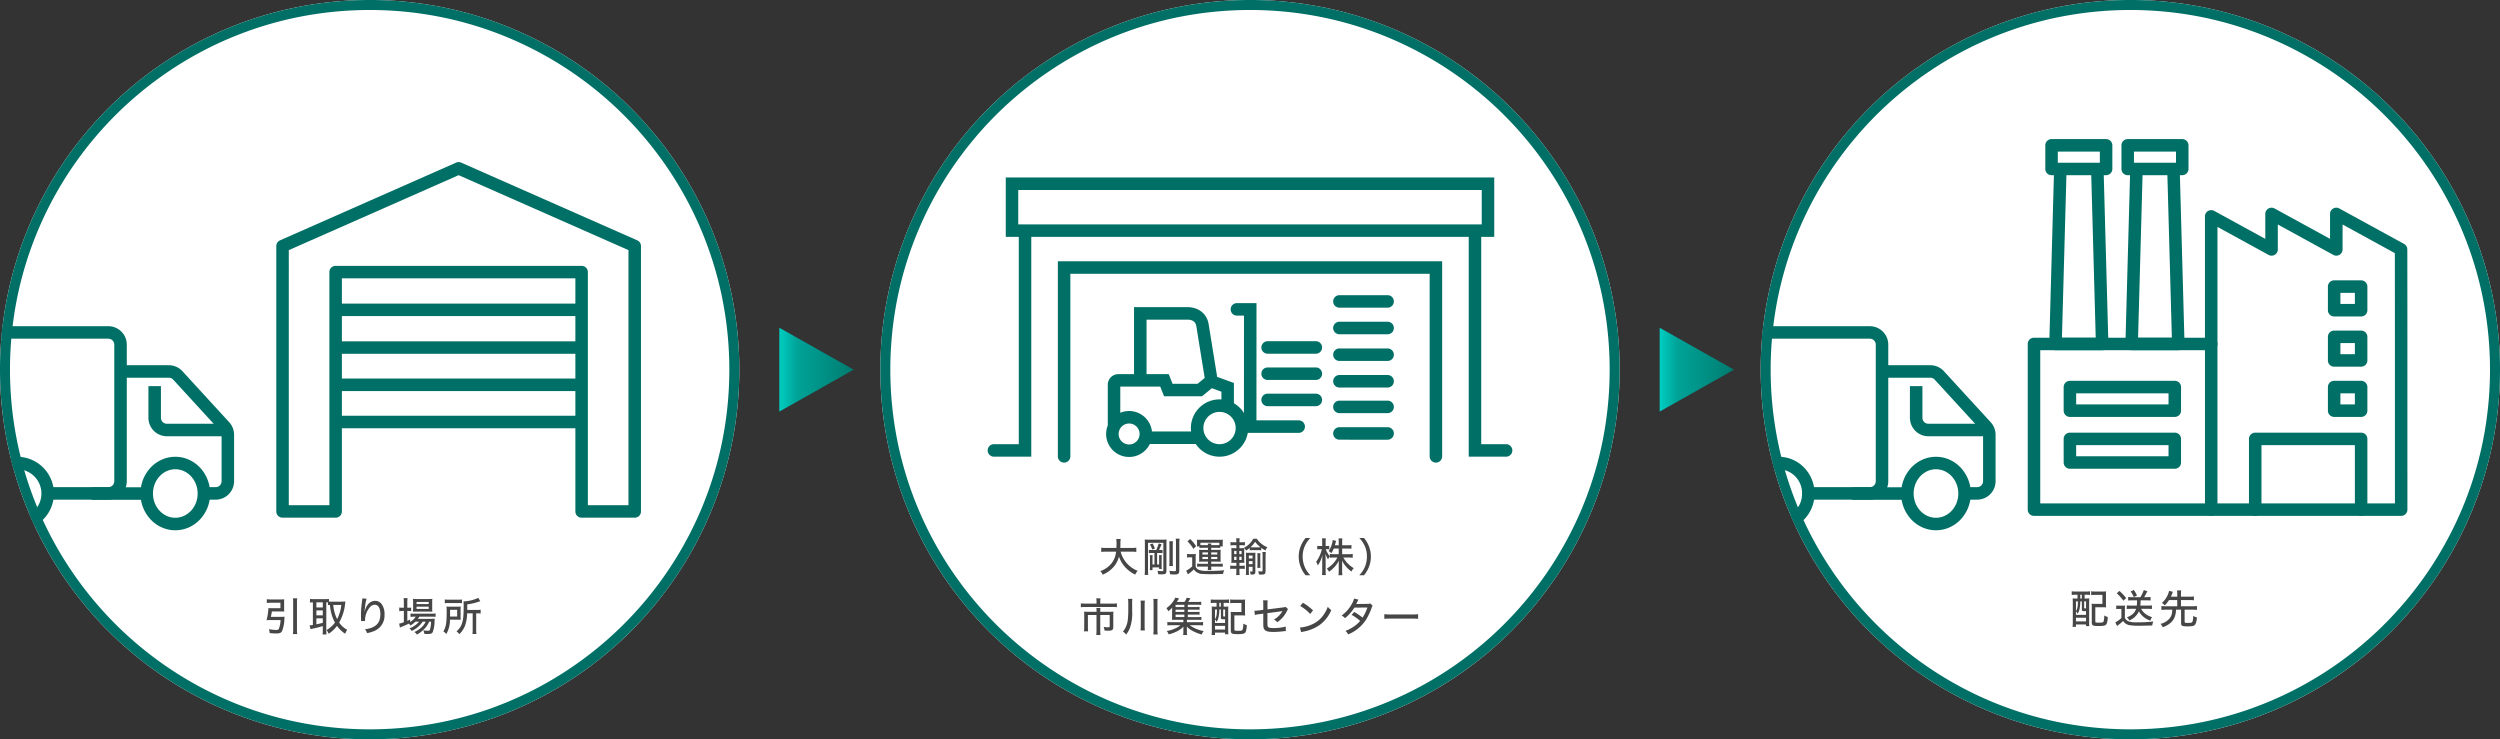
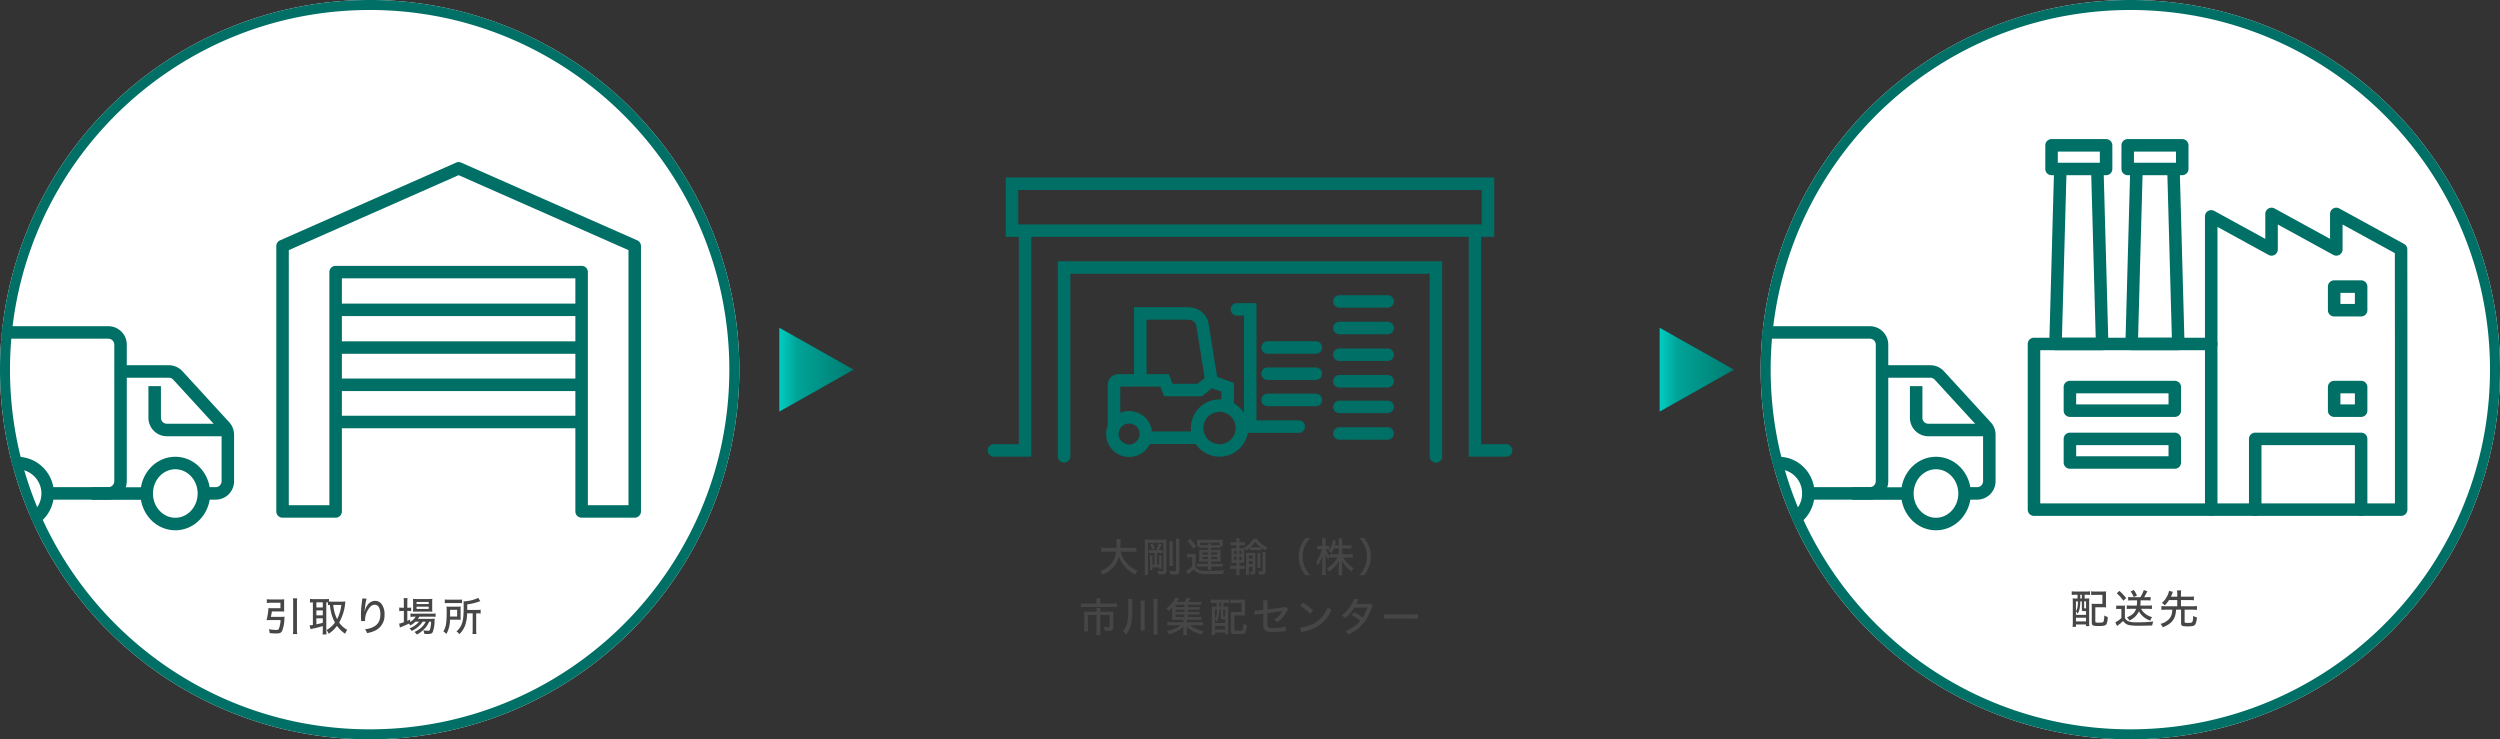
<svg xmlns="http://www.w3.org/2000/svg" width="1000" height="295.732" viewBox="0 0 1000 295.732">
  <rect x="0" y="0" width="1000" height="295.732" fill="#333333" stroke="none" />
  <defs>
    <linearGradient id="linear-gradient" x1="0.5" x2="0.5" y2="1" gradientUnits="objectBoundingBox">
      <stop offset="0" stop-color="#00776c" />
      <stop offset="0.103" stop-color="#008175" />
      <stop offset="0.764" stop-color="#00a398" />
      <stop offset="1" stop-color="#00cec1" />
    </linearGradient>
    <clipPath id="clip-path">
      <circle id="楕円形_278" data-name="楕円形 278" cx="147.866" cy="147.866" r="147.866" transform="translate(0 0)" fill="#fff" stroke="#00564e" stroke-width="4" />
    </clipPath>
  </defs>
  <g id="グループ_5525" data-name="グループ 5525" transform="translate(-460 -3804.521)">
    <path id="パス_7513" data-name="パス 7513" d="M147.866,0A147.866,147.866,0,1,1,0,147.866,147.866,147.866,0,0,1,147.866,0Z" transform="translate(460 3804.521)" fill="#fff" />
    <path id="パス_7513_-_アウトライン" data-name="パス 7513 - アウトライン" d="M147.866,4a144.949,144.949,0,0,0-29,2.923A143.056,143.056,0,0,0,67.432,28.568,144.3,144.3,0,0,0,15.3,91.868a143.113,143.113,0,0,0-8.381,27,145.307,145.307,0,0,0,0,58A143.056,143.056,0,0,0,28.568,228.3a144.3,144.3,0,0,0,63.3,52.128,143.113,143.113,0,0,0,27,8.381,145.307,145.307,0,0,0,58,0A143.056,143.056,0,0,0,228.3,267.164a144.3,144.3,0,0,0,52.128-63.3,143.113,143.113,0,0,0,8.381-27,145.307,145.307,0,0,0,0-58,143.056,143.056,0,0,0-21.645-51.436,144.3,144.3,0,0,0-63.3-52.128,143.113,143.113,0,0,0-27-8.381,144.949,144.949,0,0,0-29-2.923m0-4A147.866,147.866,0,1,1,0,147.866,147.866,147.866,0,0,1,147.866,0Z" transform="translate(460 3804.521)" fill="#006f65" />
-     <path id="パス_7514" data-name="パス 7514" d="M147.866,0A147.866,147.866,0,1,1,0,147.866,147.866,147.866,0,0,1,147.866,0Z" transform="translate(812.134 3804.521)" fill="#fff" />
-     <path id="パス_7514_-_アウトライン" data-name="パス 7514 - アウトライン" d="M147.866,4a144.949,144.949,0,0,0-29,2.923A143.056,143.056,0,0,0,67.432,28.568,144.3,144.3,0,0,0,15.3,91.868a143.113,143.113,0,0,0-8.381,27,145.307,145.307,0,0,0,0,58A143.056,143.056,0,0,0,28.568,228.3a144.3,144.3,0,0,0,63.3,52.128,143.113,143.113,0,0,0,27,8.381,145.307,145.307,0,0,0,58,0A143.056,143.056,0,0,0,228.3,267.164a144.3,144.3,0,0,0,52.128-63.3,143.113,143.113,0,0,0,8.381-27,145.307,145.307,0,0,0,0-58,143.056,143.056,0,0,0-21.645-51.436,144.3,144.3,0,0,0-63.3-52.128,143.113,143.113,0,0,0-27-8.381,144.949,144.949,0,0,0-29-2.923m0-4A147.866,147.866,0,1,1,0,147.866,147.866,147.866,0,0,1,147.866,0Z" transform="translate(812.134 3804.521)" fill="#006f65" />
    <path id="パス_7519" data-name="パス 7519" d="M147.866,0A147.866,147.866,0,1,1,0,147.866,147.866,147.866,0,0,1,147.866,0Z" transform="translate(1164.268 3804.521)" fill="#fff" />
    <path id="パス_7519_-_アウトライン" data-name="パス 7519 - アウトライン" d="M147.866,4a144.949,144.949,0,0,0-29,2.923A143.056,143.056,0,0,0,67.432,28.568,144.3,144.3,0,0,0,15.3,91.868a143.113,143.113,0,0,0-8.381,27,145.307,145.307,0,0,0,0,58A143.056,143.056,0,0,0,28.568,228.3a144.3,144.3,0,0,0,63.3,52.128,143.113,143.113,0,0,0,27,8.381,145.307,145.307,0,0,0,58,0A143.056,143.056,0,0,0,228.3,267.164a144.3,144.3,0,0,0,52.128-63.3,143.113,143.113,0,0,0,8.381-27,145.307,145.307,0,0,0,0-58,143.056,143.056,0,0,0-21.645-51.436,144.3,144.3,0,0,0-63.3-52.128,143.113,143.113,0,0,0-27-8.381,144.949,144.949,0,0,0-29-2.923m0-4A147.866,147.866,0,1,1,0,147.866,147.866,147.866,0,0,1,147.866,0Z" transform="translate(1164.268 3804.521)" fill="#006f65" />
    <path id="パス_7515" data-name="パス 7515" d="M16.768,0,33.537,29.726H0Z" transform="translate(801.463 3935.618) rotate(90)" fill="url(#linear-gradient)" />
    <path id="パス_7518" data-name="パス 7518" d="M16.768,0,33.537,29.726H0Z" transform="translate(1153.598 3935.618) rotate(90)" fill="url(#linear-gradient)" />
    <path id="パス_7516" data-name="パス 7516" d="M3.152-5.744A19.272,19.272,0,0,0,3.568-7.9H7.12q.744,0,1.392.048c-.032-.336-.048-.688-.048-1.216V-11.5c0-.512.016-.9.048-1.264a13.787,13.787,0,0,1-1.488.064H3.184a12.194,12.194,0,0,1-1.648-.1v1.52a13.172,13.172,0,0,1,1.632-.1H6.992v2.192H3.5a9.931,9.931,0,0,1-1.312-.064A23.061,23.061,0,0,1,1.424-4.4c.384-.032.736-.048,1.184-.048H7.04a10.665,10.665,0,0,1-.688,3.52C6.192-.608,5.92-.5,5.3-.5a15.44,15.44,0,0,1-2.928-.32A6.871,6.871,0,0,1,2.7.752a23.221,23.221,0,0,0,2.56.16C6.688.912,7.3.656,7.664-.112a14.1,14.1,0,0,0,.912-4.864,5.223,5.223,0,0,1,.08-.832,10.789,10.789,0,0,1-1.344.064Zm8.816-7.392a9.035,9.035,0,0,1,.112,1.7V-.816a12.205,12.205,0,0,1-.112,1.968h1.744A13.758,13.758,0,0,1,13.6-.816V-11.44a8.938,8.938,0,0,1,.112-1.7ZM26-10.416a4.5,4.5,0,0,1,.784-.064,20.3,20.3,0,0,0,.7,3.856A14.917,14.917,0,0,0,28.8-3.456,10.642,10.642,0,0,1,25.424-.448a5.191,5.191,0,0,1,.848,1.472,12.74,12.74,0,0,0,3.344-3.168A11.864,11.864,0,0,0,32.88,1.008a14.6,14.6,0,0,1,.8-1.584,8.923,8.923,0,0,1-3.2-2.88,19.463,19.463,0,0,0,2.384-7.472c.048-.448.08-.784.112-.976a10.663,10.663,0,0,1-1.248.08H27.44c-.432,0-.608,0-1.04-.032v-1.056a7.863,7.863,0,0,1-1.328.08H20.16a11.322,11.322,0,0,1-1.36-.08v1.456a8.739,8.739,0,0,1,1.168-.08V-2.5a9.7,9.7,0,0,1-1.328.176l.4,1.536a12.352,12.352,0,0,1,1.44-.352c.784-.16,2.08-.5,3.456-.912V-.4a13.865,13.865,0,0,1-.1,1.7h1.6a11.081,11.081,0,0,1-.1-1.7V-11.536c.3,0,.384,0,.656.016Zm5.344-.08a15.933,15.933,0,0,1-1.68,5.664A15.168,15.168,0,0,1,28.128-10.5Zm-9.968-1.04h2.56V-9.5h-2.56Zm0,3.216h2.56v1.968h-2.56Zm0,3.184h2.56V-3.36c-1.056.288-1.376.368-2.56.608ZM39.744-13.12a3.76,3.76,0,0,1-.048.544l-.256,2.032a36.2,36.2,0,0,0-.24,4.1c0,.272.032,1.488.048,1.9v.32a.861.861,0,0,1-.016.176l1.616-.032c-.016-.32-.016-.32-.016-.368a8.027,8.027,0,0,1,2-5.2,2.467,2.467,0,0,1,1.872-.928c1.44,0,2.256,1.36,2.256,3.76,0,2.5-.848,4.08-2.72,5.072A8.935,8.935,0,0,1,40.816-.8,4.954,4.954,0,0,1,41.648.768a13.594,13.594,0,0,0,3.024-.912,6.672,6.672,0,0,0,3.952-6.448,6.666,6.666,0,0,0-1.072-4.128,3.2,3.2,0,0,0-2.7-1.424,3.781,3.781,0,0,0-3.1,1.792,5.943,5.943,0,0,0-.96,2.112c-.08.288-.08.288-.112.4h-.048c.032-.464.08-.9.208-1.792a15.465,15.465,0,0,1,.624-3.36ZM62.432-3.808a8.936,8.936,0,0,1-3.84,2.672,3.67,3.67,0,0,1,.88,1.024,10.3,10.3,0,0,0,4.416-3.7H65.1a7.339,7.339,0,0,1-1.648,2.256A10.427,10.427,0,0,1,60.576.32a3.549,3.549,0,0,1,.992,1.024A12.5,12.5,0,0,0,62.928.5a14.809,14.809,0,0,0,2.016-1.824,9.842,9.842,0,0,0,1.536-2.48h.784a12.928,12.928,0,0,1-.5,3.328c-.1.192-.336.288-.784.288A13.353,13.353,0,0,1,64.1-.352a3.454,3.454,0,0,1,.448,1.424c.512.032.976.048,1.408.048,1.184,0,1.648-.192,1.968-.784a13.58,13.58,0,0,0,.72-4.384,5.7,5.7,0,0,1,.08-.96,13.157,13.157,0,0,1-1.568.064H61.968a8.06,8.06,0,0,0,.576-.864h4.88a14.577,14.577,0,0,1,1.632.064V-7.1a10.011,10.011,0,0,1-1.632.1H60.5a8.454,8.454,0,0,1-1.488-.08v1.36a10.648,10.648,0,0,1,1.472-.08h.608A6.345,6.345,0,0,1,58.864-3.68l.016-.992c-.5.256-.672.336-1.136.544V-8.1h.336a10.232,10.232,0,0,1,1.2.064V-9.456a7.736,7.736,0,0,1-1.216.064h-.32v-2.064a10.8,10.8,0,0,1,.1-1.776H56.256a12.676,12.676,0,0,1,.1,1.76v2.08h-.528a7.891,7.891,0,0,1-1.312-.08v1.456a10.354,10.354,0,0,1,1.28-.08h.56v4.512a9.176,9.176,0,0,1-1.872.544l.3,1.584c.1-.048.5-.224.928-.4.624-.24,2.144-.912,2.672-1.184a3.615,3.615,0,0,1,.576.752,9.488,9.488,0,0,0,2.032-1.52ZM66.3-7.84c.64,0,1.1.016,1.456.048A11.062,11.062,0,0,1,67.7-9.28v-2.128a9.858,9.858,0,0,1,.064-1.536,12.078,12.078,0,0,1-1.7.08h-4.48A10.906,10.906,0,0,1,60-12.944a11.815,11.815,0,0,1,.064,1.44V-9.28c0,.624-.032,1.072-.064,1.5a11.6,11.6,0,0,1,1.456-.064ZM61.44-11.712H66.3v.864H61.44Zm0,1.9H66.3v.9H61.44ZM83.888-7.136V-.592a11.918,11.918,0,0,1-.1,1.712h1.6a9.541,9.541,0,0,1-.1-1.7v-6.56h.368a9.256,9.256,0,0,1,1.424.08V-8.608a7.952,7.952,0,0,1-1.52.1H81.712V-10.72a23.9,23.9,0,0,0,4.528-1.056,6.406,6.406,0,0,1,.7-.208l-.816-1.344a14.985,14.985,0,0,1-5.9,1.392,19.829,19.829,0,0,1,.064,1.984C80.288-3.936,79.76-2.1,77.424.1a4.241,4.241,0,0,1,1.12,1.088A9.213,9.213,0,0,0,80.928-2.5a16.193,16.193,0,0,0,.752-4.64ZM72.736-11.184a10.906,10.906,0,0,1,1.584-.08h3.712a9.518,9.518,0,0,1,1.584.08v-1.5a9.592,9.592,0,0,1-1.632.08h-3.6a8.951,8.951,0,0,1-1.648-.1Zm6.32,2.656c0-.56.016-1.024.048-1.344a14.043,14.043,0,0,1-1.568.064H75.088a16.728,16.728,0,0,1-1.68-.064,18.836,18.836,0,0,1,.08,2.192c0,4.368-.288,6.064-1.328,7.792a4.159,4.159,0,0,1,1.2,1.008A11.437,11.437,0,0,0,74.8-4.608h2.784l.752.016h.32a3.042,3.042,0,0,1,.448.032,12.15,12.15,0,0,1-.048-1.248ZM74.832-5.872c.016-.48.016-.672.016-1.312V-8.56H77.68v2.688Z" transform="translate(565.183 4057)" fill="#464646" />
    <path id="パス_7517" data-name="パス 7517" d="M-47.376-8.064a12.257,12.257,0,0,1,1.9.112V-9.664a11.69,11.69,0,0,1-1.92.112h-4.48c.032-.608.032-1.008.048-1.76a10.32,10.32,0,0,1,.112-1.808H-53.5a10.185,10.185,0,0,1,.112,1.76c0,.624-.016,1.024-.048,1.808h-4.128A11.529,11.529,0,0,1-59.5-9.664v1.712a11.312,11.312,0,0,1,1.92-.112h4a8.75,8.75,0,0,1-1.984,4.88,10.378,10.378,0,0,1-4.3,2.912,4.445,4.445,0,0,1,.944,1.408,11.9,11.9,0,0,0,3.664-2.384A9.968,9.968,0,0,0-52.416-6.1,12.168,12.168,0,0,0-50.1-2.064,13.236,13.236,0,0,0-45.92,1.12a5.534,5.534,0,0,1,.992-1.536,10.835,10.835,0,0,1-4.608-3.328,11.328,11.328,0,0,1-2.208-4.32Zm8.016-.656a7.059,7.059,0,0,1-1.1-.064v1.328a8.113,8.113,0,0,1,1.088-.064h1.152v4.576h-.784V-5.376a12.16,12.16,0,0,1,.048-1.3h-1.12a9.223,9.223,0,0,1,.064,1.3V-2.1A11.41,11.41,0,0,1-40.08-.688h1.072V-1.776h2.656v.608h1.072a9.932,9.932,0,0,1-.064-1.312v-2.9a8.127,8.127,0,0,1,.064-1.3H-36.4c.032.4.048.64.048,1.3v2.432h-.8V-7.52h1.12a10.215,10.215,0,0,1,1.056.048V-8.784a6.447,6.447,0,0,1-1.04.064h-.368c.32-.64.64-1.36,1.008-2.288l-1.168-.352a15.871,15.871,0,0,1-.976,2.64ZM-42.048-.656a15.347,15.347,0,0,1-.1,1.888h1.44a13.074,13.074,0,0,1-.08-1.888V-11.6h6.128V-.656c0,.3-.112.384-.576.384a11.862,11.862,0,0,1-1.776-.144A4.15,4.15,0,0,1-36.72.96c.576.032.976.048,1.264.048,1.7,0,2.032-.24,2.032-1.5V-11.04c0-.848.016-1.36.064-1.888a16.374,16.374,0,0,1-1.792.064h-5.12a17.015,17.015,0,0,1-1.84-.064c.048.512.064.976.064,1.792Zm2.016-10.288A8.334,8.334,0,0,1-39.1-8.928l1.056-.384a10.277,10.277,0,0,0-.944-2.032Zm7.728-1.28a12.306,12.306,0,0,1,.08,1.728v6.432A11.476,11.476,0,0,1-32.3-2.32h1.488a10.342,10.342,0,0,1-.08-1.744v-6.464a11.269,11.269,0,0,1,.08-1.7Zm2.592-1.04a11.555,11.555,0,0,1,.1,1.968V-.752c0,.416-.112.5-.752.5-.416,0-1.072-.064-1.936-.16A5.407,5.407,0,0,1-31.92.992c.56.048,1.2.08,1.568.08,1.7,0,2.08-.32,2.08-1.728V-11.328a10.917,10.917,0,0,1,.112-1.936Zm12.9,3.664v.832h-2.3c-.576,0-.88-.016-1.264-.048a6.811,6.811,0,0,1,.048,1.12v2.544a7.023,7.023,0,0,1-.048,1.12c.432-.032.7-.048,1.264-.048h2.3v.864H-19.84a10.422,10.422,0,0,1-1.3-.08V-2a7.891,7.891,0,0,1,1.312-.08h3.008A9.732,9.732,0,0,1-16.9-.736h1.456a10.454,10.454,0,0,1-.08-1.344h3.264A7.952,7.952,0,0,1-10.912-2V-3.3a7.009,7.009,0,0,1-1.312.08h-3.3V-4.08h2.512c.5,0,.8.016,1.3.048a7.417,7.417,0,0,1-.064-1.12V-7.7a7.693,7.693,0,0,1,.064-1.12c-.416.032-.656.048-1.28.048H-15.52V-9.6h2.4a8.313,8.313,0,0,1,1.2.064v-.64h1.072a6.114,6.114,0,0,1-.064-1.024v-.656a6.153,6.153,0,0,1,.064-1.008,13.719,13.719,0,0,1-1.5.064h-7.36a13.785,13.785,0,0,1-1.536-.064,6.623,6.623,0,0,1,.064,1.024v.688a6.251,6.251,0,0,1-.064.976h1.024v.64A8.949,8.949,0,0,1-18.992-9.6Zm-2.24-1.088a5.678,5.678,0,0,1-.784-.032v-.928h7.568v.944c-.24.016-.368.016-.736.016H-15.52a2.3,2.3,0,0,1,.08-.624h-1.44a2.264,2.264,0,0,1,.064.624Zm2.24,2.928v.832H-19.04V-7.76Zm1.3,0h2.432v.832H-15.52Zm-1.3,1.792V-5.1H-19.04v-.864Zm1.3,0h2.432V-5.1H-15.52Zm-9.5-6.208A13.006,13.006,0,0,1-22.64-9.168l1.072-1.12a18.6,18.6,0,0,0-2.368-2.848Zm-.16,6.464a6.148,6.148,0,0,1,1.12-.08h.928v3.616a10.2,10.2,0,0,1-2.4,1.712l.688,1.5a4.444,4.444,0,0,1,.656-.512A17.2,17.2,0,0,0-22.464-.96a4.277,4.277,0,0,0,3.6,1.824c.576.048,1.936.08,2.96.08,1.712,0,3.04-.032,5.136-.112A6,6,0,0,1-10.32-.64a56.445,56.445,0,0,1-6.7.256,8.369,8.369,0,0,1-3.52-.464,2.272,2.272,0,0,1-1.2-1.184V-5.44a12.03,12.03,0,0,1,.08-1.728,7.276,7.276,0,0,1-1.216.08h-1.04a6.963,6.963,0,0,1-1.264-.08Zm19.728-6.112h-.992a8.018,8.018,0,0,1-1.376-.08v1.344a8.366,8.366,0,0,1,1.376-.08h.992v1.184h-.752c-.576-.016-.992-.032-1.28-.064a14.216,14.216,0,0,1,.064,1.632V-5.28a16.607,16.607,0,0,1-.064,1.712c.432-.032.976-.048,1.392-.048h.64v1.2H-6.528A8.224,8.224,0,0,1-7.92-2.5v1.36a8.458,8.458,0,0,1,1.392-.08h1.072v.992a9.259,9.259,0,0,1-.1,1.52h1.424a9.947,9.947,0,0,1-.1-1.456V-1.216h.832a8.129,8.129,0,0,1,1.312.08V-2.5a7.114,7.114,0,0,1-1.312.08h-.832v-1.2h.736l.8.016c.272.016.272.016.432.032-.032-.368-.048-.72-.048-1.648V-8c0-.88,0-.912.032-1.472a4.027,4.027,0,0,1,.7.96A11.338,11.338,0,0,0-.112-9.568v.96A8.515,8.515,0,0,1,1.12-8.672H3.28A8.273,8.273,0,0,1,4.5-8.608V-9.616a10.541,10.541,0,0,0,1.648,1.04,8.46,8.46,0,0,1,.8-1.248,8.8,8.8,0,0,1-2.256-1.312,7.342,7.342,0,0,1-1.952-2.1H1.3A8.541,8.541,0,0,1-2.416-9.616l.128.112a8.977,8.977,0,0,1-1.168.048h-.768V-10.64h.832a10.113,10.113,0,0,1,1.36.064V-11.9a7.7,7.7,0,0,1-1.36.08h-.832v-.416a7.239,7.239,0,0,1,.1-1.184H-5.552a7.536,7.536,0,0,1,.1,1.184Zm.032,3.472v1.264h-.928V-8.352Zm0,2.3V-4.72h-.928V-6.048ZM-4.288-4.72V-6.048h.928V-4.72Zm0-2.368V-8.352h.928v1.264ZM1.12-9.808A7.961,7.961,0,0,1,.192-9.84a9.8,9.8,0,0,0,1.856-2.176A11.08,11.08,0,0,0,4.208-9.84a7.546,7.546,0,0,1-.928.032ZM-.464-2.016H1.024V-.384C1.024-.16.96-.1.752-.1a5.2,5.2,0,0,1-.784-.08,3.7,3.7,0,0,1,.24,1.264H.592A2.775,2.775,0,0,0,1.632.976C2.016.8,2.144.528,2.144-.08V-6.192c0-.624.016-1.088.048-1.456A11.247,11.247,0,0,1,.976-7.6H-.432a10.909,10.909,0,0,1-1.2-.048c.032.48.048.88.048,1.456v6a13.465,13.465,0,0,1-.08,1.44h1.28A12.052,12.052,0,0,1-.464-.176Zm0-1.072V-4.272H1.024v1.184Zm0-2.256V-6.512H1.024v1.168ZM2.928-7.456a9.929,9.929,0,0,1,.064,1.264V-2.96c0,.5-.032,1.008-.064,1.376H4.176A11.347,11.347,0,0,1,4.112-2.96V-6.208a9.052,9.052,0,0,1,.064-1.248Zm3.3,1.216a12.965,12.965,0,0,1,.1-1.7H4.96a15.843,15.843,0,0,1,.08,1.664V-.624c0,.384-.1.48-.512.48A5.89,5.89,0,0,1,3.28-.3a4.469,4.469,0,0,1,.272,1.36c.384.032.688.048,1.008.048C5.92,1.1,6.224.832,6.224-.4Zm17.9,7.616a11.288,11.288,0,0,1-2.192-3.232,10.564,10.564,0,0,1-.864-4.272,10.027,10.027,0,0,1,.848-4.16,11.388,11.388,0,0,1,2.192-3.232H22.224a12.039,12.039,0,0,0-1.936,3.264,11.01,11.01,0,0,0-.8,4.128,11.478,11.478,0,0,0,.816,4.24A11.641,11.641,0,0,0,22.24,1.376ZM35.488-9.312v2.256H33.6a12.206,12.206,0,0,1-1.68-.1v.944A9.791,9.791,0,0,1,30.3-9.056h.48a8.058,8.058,0,0,1,.912.048V-10.4a5.125,5.125,0,0,1-.944.064h-.5V-11.76a10.7,10.7,0,0,1,.08-1.632H28.8a10.058,10.058,0,0,1,.08,1.648v1.408h-.9A6.228,6.228,0,0,1,26.9-10.4v1.408a6.228,6.228,0,0,1,1.088-.064h.752a13.966,13.966,0,0,1-2.288,5.072,5.239,5.239,0,0,1,.688,1.44,13.186,13.186,0,0,0,1.856-4.272c-.08,1.088-.1,1.5-.1,2.3v3.9a15.024,15.024,0,0,1-.1,1.92h1.552a12.3,12.3,0,0,1-.1-1.92V-4.9c-.032-1.008-.048-1.616-.064-1.824,0-.128-.016-.3-.016-.544a9.442,9.442,0,0,0,1.072,2.3,4.894,4.894,0,0,1,.672-1.216v.56a12.37,12.37,0,0,1,1.68-.1h1.36A10.864,10.864,0,0,1,30.72-1.3,6.055,6.055,0,0,1,31.6-.048a11.754,11.754,0,0,0,3.936-4.384c-.032.656-.048,1.232-.048,1.7V-.464a14.137,14.137,0,0,1-.1,1.808H36.96a11.126,11.126,0,0,1-.1-1.792V-2.816c0-.5-.032-1.056-.064-1.648A12.91,12.91,0,0,0,40.56-.112a5.779,5.779,0,0,1,.944-1.36,11.482,11.482,0,0,1-4.176-4.24h2.1c.64,0,1.136.032,1.664.08v-1.52a12.281,12.281,0,0,1-1.664.1h-2.56V-9.312h2.064a14.633,14.633,0,0,1,1.648.08V-10.72a10.516,10.516,0,0,1-1.648.1H36.864V-11.9a8.615,8.615,0,0,1,.1-1.472H35.392a8.876,8.876,0,0,1,.1,1.472v1.28H33.952c.08-.288.128-.448.224-.784a10.083,10.083,0,0,1,.272-.976l-1.376-.352a5.02,5.02,0,0,1-.128.9,9.539,9.539,0,0,1-1.5,3.52,5,5,0,0,1,1.1.864,10.163,10.163,0,0,0,.944-1.856ZM45.6,1.376a11.641,11.641,0,0,0,1.936-3.264,11.1,11.1,0,0,0,.816-4.24,10.95,10.95,0,0,0-.8-4.128,11.641,11.641,0,0,0-1.936-3.264H43.728a11.388,11.388,0,0,1,2.192,3.232,9.974,9.974,0,0,1,.848,4.16A10.509,10.509,0,0,1,45.9-1.856a11.288,11.288,0,0,1-2.192,3.232ZM-61.392,12.72h-4.352a13.639,13.639,0,0,1-1.92-.112V14.16a15.816,15.816,0,0,1,1.9-.1h10.624a11.255,11.255,0,0,1,1.9.1V12.608a12.853,12.853,0,0,1-1.936.112h-4.72v-.864a5.731,5.731,0,0,1,.112-1.248H-61.5a6.532,6.532,0,0,1,.112,1.248Zm0,3.264h-3.376a15.448,15.448,0,0,1-1.6-.064,11.83,11.83,0,0,1,.064,1.344v4.72a15.626,15.626,0,0,1-.1,1.808h1.664a13.723,13.723,0,0,1-.1-1.824V17.28h3.44v6.128A14.35,14.35,0,0,1-61.5,25.28h1.712a13.937,13.937,0,0,1-.112-1.888V17.28h3.776v4.432c0,.4-.144.48-.784.48a15.156,15.156,0,0,1-1.648-.16,4.756,4.756,0,0,1,.368,1.456c.72.048.992.064,1.472.064,1.632,0,2.032-.32,2.032-1.616V17.264a10.955,10.955,0,0,1,.064-1.344,14.158,14.158,0,0,1-1.536.064H-59.9v-.32a9.352,9.352,0,0,1,.064-1.216h-1.616a9.212,9.212,0,0,1,.064,1.2Zm14.256-3.552a7.791,7.791,0,0,1,.1-1.616H-48.8a9.321,9.321,0,0,1,.112,1.584v3.328c0,1.04-.1,2.736-.192,3.5a9.817,9.817,0,0,1-.592,2.384,7.672,7.672,0,0,1-1.344,2.256A6.094,6.094,0,0,1-49.552,25.1a10.639,10.639,0,0,0,1.52-2.672,17.233,17.233,0,0,0,.9-6.608Zm3.344-.928a11.321,11.321,0,0,1,.1,1.712v8.3a15.239,15.239,0,0,1-.1,1.952h1.744a14.731,14.731,0,0,1-.1-1.952V13.232a12.552,12.552,0,0,1,.1-1.712Zm5.12-.656a12.265,12.265,0,0,1,.1,1.744V22.976a16.664,16.664,0,0,1-.1,2.08h1.744a14.023,14.023,0,0,1-.1-2.08V12.592a10.041,10.041,0,0,1,.1-1.744ZM-24.88,17.1h3.216a11.061,11.061,0,0,1,1.488.064v-1.2a9.517,9.517,0,0,1-1.488.08H-24.88v-.9h3.216a11.529,11.529,0,0,1,1.488.064v-1.2a9.517,9.517,0,0,1-1.488.08H-24.88v-.912h4.032a10,10,0,0,1,1.344.064v-1.28a9.97,9.97,0,0,1-1.52.08h-3.712a13.344,13.344,0,0,0,.912-1.44l-1.5-.24a6.082,6.082,0,0,1-.88,1.68h-3.1a8.805,8.805,0,0,0,.544-.8c.288-.464.288-.464.4-.624l-1.552-.288a4.8,4.8,0,0,1-.512,1.04,10.574,10.574,0,0,1-3.024,3.168,4.237,4.237,0,0,1,.752,1.248,9.638,9.638,0,0,0,1.6-1.5,14.144,14.144,0,0,0-.064,1.456v2.272c0,.5-.016.88-.048,1.2.352-.016.64-.032,1.248-.032h3.312v.96H-31.28a11.7,11.7,0,0,1-1.776-.08v1.392a11.506,11.506,0,0,1,1.776-.1h3.456a7.682,7.682,0,0,1-1.856,1.184,12.726,12.726,0,0,1-3.632,1.136,4.064,4.064,0,0,1,.784,1.344A16.4,16.4,0,0,0-29.6,24a9.678,9.678,0,0,0,2.992-2.08c-.032.384-.048.72-.048,1.12v1.072a4.683,4.683,0,0,1-.1,1.152h1.616a4.239,4.239,0,0,1-.1-1.168V23.04c0-.192-.016-.624-.048-1.136a9.483,9.483,0,0,0,2.656,1.9,16.255,16.255,0,0,0,3.312,1.264,5.217,5.217,0,0,1,.784-1.376A13.52,13.52,0,0,1-24.1,21.36h3.536a14.04,14.04,0,0,1,1.792.1V20.064a11.952,11.952,0,0,1-1.792.08h-4.672v-.96h4.3a9.151,9.151,0,0,1,1.488.08V18.032a9.13,9.13,0,0,1-1.5.08H-24.88Zm-1.376,0v1.008h-3.52V17.1Zm0-1.056h-3.52v-.9h3.52Zm0-1.952h-3.52v-.912h3.52Zm12.88-1.68v1.52h-.336a13.9,13.9,0,0,1-1.616-.064c.048.528.064,1.056.064,1.808v7.5a18.065,18.065,0,0,1-.1,2.1H-14v-.96h4.032v.656h1.312a16.553,16.553,0,0,1-.064-1.728v-7.68c0-.688.016-1.2.048-1.7a14.67,14.67,0,0,1-1.664.064h-.208v-1.52h.56a15.317,15.317,0,0,1,1.616.08V11.04a13.145,13.145,0,0,1-1.728.1H-14a12.626,12.626,0,0,1-1.7-.1V12.5a15.945,15.945,0,0,1,1.68-.08Zm1.1,0h.624v1.52h-.624ZM-14,19.056a3.037,3.037,0,0,1,.64.976,5.435,5.435,0,0,0,.832-2.1,14.857,14.857,0,0,0,.256-2.864h.624v3.216c0,.64.144.7,1.392.7h.288v1.472H-14Zm0-3.984h.784c-.032,2.1-.192,2.864-.784,3.92Zm3.28,0h.752v2.8c-.72,0-.752-.016-.752-.256ZM-14,21.616h4.032v1.472H-14Zm12-8.944a13.594,13.594,0,0,1,.064-1.6,14.677,14.677,0,0,1-1.6.064H-6.192a12.976,12.976,0,0,1-1.728-.1v1.52a12.192,12.192,0,0,1,1.712-.08h2.784v3.6H-6.16a14.545,14.545,0,0,1-1.584-.064,13.681,13.681,0,0,1,.064,1.568v5.824c0,1.3.4,1.52,2.672,1.52,2.128,0,2.9-.192,3.232-.8A7.057,7.057,0,0,0-1.3,21.3,4.668,4.668,0,0,1-2.7,20.7a6.655,6.655,0,0,1-.3,2.528c-.16.272-.576.352-1.824.352a3.4,3.4,0,0,1-1.3-.144c-.1-.064-.128-.144-.128-.432V17.424H-3.52a14.545,14.545,0,0,1,1.584.064A13.423,13.423,0,0,1-2,15.952ZM5.312,15.2l-1.68.224a14.769,14.769,0,0,1-1.552.128,2.756,2.756,0,0,1-.32-.016l.192,1.712a13.409,13.409,0,0,1,1.84-.32l1.52-.208v3.712c0,1.792.1,2.24.576,2.784.56.608,1.5.832,3.6.832a34.911,34.911,0,0,0,3.9-.272,8.956,8.956,0,0,1,.96-.08l-.08-1.808a17.738,17.738,0,0,1-4.784.608c-1.232,0-1.856-.1-2.144-.352-.32-.256-.368-.56-.368-1.984V16.528l5.152-.688c.448-.064.448-.064.848-.144a4.987,4.987,0,0,1-.5.8,8.86,8.86,0,0,1-2.912,2.592,4.023,4.023,0,0,1,1.344,1.072A11.322,11.322,0,0,0,14.8,15.632a3,3,0,0,1,.416-.736L14.192,14a3.743,3.743,0,0,1-1.1.256l-6.1.768V12.976a8.909,8.909,0,0,1,.1-1.584H5.232a9.881,9.881,0,0,1,.08,1.584ZM20.08,13.648a17.427,17.427,0,0,1,3.984,3.2l1.152-1.424a21.855,21.855,0,0,0-4.032-3.056Zm.384,10.5a6.758,6.758,0,0,1,1.008-.256,16.56,16.56,0,0,0,6.048-2.4,13.889,13.889,0,0,0,4.992-6.208,5.4,5.4,0,0,1-1.392-1.312A14.01,14.01,0,0,1,29.44,17.2a10.986,10.986,0,0,1-4.768,3.888,14.465,14.465,0,0,1-4.7,1.2ZM41.632,10.7A8.812,8.812,0,0,1,40.7,12.9a14,14,0,0,1-4.048,4.576A4.457,4.457,0,0,1,38,18.544a17.592,17.592,0,0,0,3.76-4.224l5.2-.048a17.923,17.923,0,0,1-1.936,4.064,21.736,21.736,0,0,0-3.344-2.288l-1.04,1.168a18.428,18.428,0,0,1,3.408,2.416,11.313,11.313,0,0,1-2.672,2.352,15.3,15.3,0,0,1-3.2,1.648,4.519,4.519,0,0,1,1.1,1.392,15.576,15.576,0,0,0,7.2-5.968,26.971,26.971,0,0,0,2.1-4.416,3.278,3.278,0,0,1,.48-1.056l-.928-.928a3.668,3.668,0,0,1-1.216.16l-3.808.048c-.336.016-.56.032-.656.032a5.824,5.824,0,0,0,.432-.8,8.4,8.4,0,0,1,.512-.976Zm12.1,8.1a22.817,22.817,0,0,1,2.48-.08h8.624a23.521,23.521,0,0,1,2.4.08V16.944a16.291,16.291,0,0,1-2.384.1H56.192a18.4,18.4,0,0,1-2.464-.112Z" transform="translate(960 4033.252)" fill="#464646" />
    <path id="パス_7520" data-name="パス 7520" d="M3.264-11.584v1.52H2.928a13.9,13.9,0,0,1-1.616-.064c.048.528.064,1.056.064,1.808v7.5a18.065,18.065,0,0,1-.1,2.1H2.64V.32H6.672V.976H7.984A16.553,16.553,0,0,1,7.92-.752v-7.68c0-.688.016-1.2.048-1.7a14.67,14.67,0,0,1-1.664.064H6.1v-1.52h.56a15.317,15.317,0,0,1,1.616.08V-12.96a13.145,13.145,0,0,1-1.728.1H2.64a12.626,12.626,0,0,1-1.7-.1V-11.5a15.945,15.945,0,0,1,1.68-.08Zm1.1,0h.624v1.52H4.368ZM2.64-4.944a3.037,3.037,0,0,1,.64.976,5.435,5.435,0,0,0,.832-2.1,14.857,14.857,0,0,0,.256-2.864h.624v3.216c0,.64.144.7,1.392.7h.288v1.472H2.64Zm0-3.984h.784c-.032,2.1-.192,2.864-.784,3.92Zm3.28,0h.752v2.8c-.72,0-.752-.016-.752-.256ZM2.64-2.384H6.672V-.912H2.64Zm12-8.944a13.594,13.594,0,0,1,.064-1.6,14.677,14.677,0,0,1-1.6.064H10.448a12.976,12.976,0,0,1-1.728-.1v1.52a12.192,12.192,0,0,1,1.712-.08h2.784v3.6H10.48A14.545,14.545,0,0,1,8.9-7.984,13.681,13.681,0,0,1,8.96-6.416V-.592c0,1.3.4,1.52,2.672,1.52,2.128,0,2.9-.192,3.232-.8a7.057,7.057,0,0,0,.48-2.832A4.668,4.668,0,0,1,13.936-3.3a6.655,6.655,0,0,1-.3,2.528c-.16.272-.576.352-1.824.352a3.4,3.4,0,0,1-1.3-.144c-.1-.064-.128-.144-.128-.432V-6.576H13.12a14.545,14.545,0,0,1,1.584.064,13.423,13.423,0,0,1-.064-1.536ZM27.072-9.344a11.767,11.767,0,0,1-.112,2.1H24.5a13.725,13.725,0,0,1-1.536-.08v1.456a14.637,14.637,0,0,1,1.536-.08h2.192c-.56,1.632-1.536,2.544-3.664,3.408a3.724,3.724,0,0,1,.96,1.248,7.275,7.275,0,0,0,3.84-3.68A6.652,6.652,0,0,0,29.408-2.96,7.978,7.978,0,0,0,32.4-1.232a3.82,3.82,0,0,1,.7-1.392,7.758,7.758,0,0,1-2.96-1.536A5.877,5.877,0,0,1,28.72-5.952h2.72a15.371,15.371,0,0,1,1.584.08V-7.328a12.311,12.311,0,0,1-1.472.08H28.384a14.888,14.888,0,0,0,.112-2.1H30.96a14.878,14.878,0,0,1,1.536.08v-1.424a12.64,12.64,0,0,1-1.456.08H29.92a13.131,13.131,0,0,0,.672-1.2c.416-.784.416-.784.608-1.152l-1.424-.5A14.174,14.174,0,0,1,28.4-10.608H25.008a13.69,13.69,0,0,1-1.488-.08v1.424a12.938,12.938,0,0,1,1.472-.08Zm-2.56-3.536a9.625,9.625,0,0,1,1.264,2.24l1.28-.656a13.151,13.151,0,0,0-1.28-2.192Zm-5.552.72A16.84,16.84,0,0,1,21.6-9.2l1.12-1.056a22.194,22.194,0,0,0-2.7-2.864Zm-.208,6.336a6.148,6.148,0,0,1,1.12-.08h.944v3.616A9.4,9.4,0,0,1,18.4-.56l.672,1.5a5.813,5.813,0,0,1,.544-.432A16.732,16.732,0,0,0,21.5-1.1,3.843,3.843,0,0,0,23.888.56a20.866,20.866,0,0,0,4,.256c.72,0,2.928-.032,3.392-.048L33.136.72a6.347,6.347,0,0,1,.448-1.6,48.019,48.019,0,0,1-6.448.32A9.792,9.792,0,0,1,23.7-.928,2.746,2.746,0,0,1,22.208-2.3V-5.552a15.644,15.644,0,0,1,.064-1.712c-.368.032-.8.064-1.216.064h-1.04a6.963,6.963,0,0,1-1.264-.08Zm24.4-3.632v2.48H38.544a12.325,12.325,0,0,1-1.728-.1V-5.5a12.976,12.976,0,0,1,1.728-.1h2.624c-.032.672-.064.96-.1,1.232a4.628,4.628,0,0,1-1.12,2.432,6.963,6.963,0,0,1-3.472,2,5.612,5.612,0,0,1,.88,1.36A11.03,11.03,0,0,0,39.6.32a6.245,6.245,0,0,0,2.56-3.072,8.957,8.957,0,0,0,.5-2.848h2.032V-.144c0,.992.48,1.216,2.56,1.216a11.733,11.733,0,0,0,2.1-.144,1.584,1.584,0,0,0,1.04-.7,6.2,6.2,0,0,0,.592-2.784A5.441,5.441,0,0,1,49.5-3.1v.336a4.84,4.84,0,0,1-.288,2.016c-.176.336-.544.432-1.776.432-1.12,0-1.328-.064-1.328-.432V-5.6H49.3a12.81,12.81,0,0,1,1.728.1V-7.072a12.169,12.169,0,0,1-1.728.1H44.64v-2.48h3.536a11.549,11.549,0,0,1,1.648.1v-1.552a11.243,11.243,0,0,1-1.648.1H44.64v-1.008a8.588,8.588,0,0,1,.1-1.5h-1.68a8.917,8.917,0,0,1,.1,1.5v1.008h-2.56a12.763,12.763,0,0,0,.528-1.216,5.8,5.8,0,0,1,.3-.736l-1.552-.368a7.694,7.694,0,0,1-.784,2.16,9.12,9.12,0,0,1-2.08,2.656,5.014,5.014,0,0,1,1.152.992,13.9,13.9,0,0,0,1.7-2.128Z" transform="translate(1287.744 4054)" fill="#464646" />
    <g id="グループ_5138" data-name="グループ 5138" transform="translate(573.018 3871.857)">
      <path id="パス_7111" data-name="パス 7111" d="M315.415,375.8a2.5,2.5,0,0,1,1.009.213l70.435,31.089a2.5,2.5,0,0,1,1.491,2.287V515.546a2.5,2.5,0,0,1-2.5,2.5h-21.24a2.5,2.5,0,0,1-2.5-2.5V422.307H268.715v93.239a2.5,2.5,0,0,1-2.5,2.5H244.979a2.5,2.5,0,0,1-2.5-2.5V409.392a2.5,2.5,0,0,1,1.491-2.287l70.435-31.089A2.5,2.5,0,0,1,315.415,375.8Zm67.935,35.218-67.935-29.985-67.935,29.985V513.046h16.235V419.807a2.5,2.5,0,0,1,2.5-2.5h98.395a2.5,2.5,0,0,1,2.5,2.5v93.239h16.24Z" transform="translate(-244.979 -378.304)" fill="#006f65" />
      <path id="線_851" data-name="線 851" d="M94.865,2.5H0A2.5,2.5,0,0,1-2.5,0,2.5,2.5,0,0,1,0-2.5H94.865a2.5,2.5,0,0,1,2.5,2.5A2.5,2.5,0,0,1,94.865,2.5Z" transform="translate(23.19 56.597)" fill="#006f65" />
      <path id="線_852" data-name="線 852" d="M94.865,2.5H0A2.5,2.5,0,0,1-2.5,0,2.5,2.5,0,0,1,0-2.5H94.865a2.5,2.5,0,0,1,2.5,2.5A2.5,2.5,0,0,1,94.865,2.5Z" transform="translate(22.815 71.69)" fill="#006f65" />
      <path id="線_853" data-name="線 853" d="M94.865,2.5H0A2.5,2.5,0,0,1-2.5,0,2.5,2.5,0,0,1,0-2.5H94.865a2.5,2.5,0,0,1,2.5,2.5A2.5,2.5,0,0,1,94.865,2.5Z" transform="translate(22.815 86.58)" fill="#006f65" />
      <path id="線_854" data-name="線 854" d="M94.865,2.5H0A2.5,2.5,0,0,1-2.5,0,2.5,2.5,0,0,1,0-2.5H94.865a2.5,2.5,0,0,1,2.5,2.5A2.5,2.5,0,0,1,94.865,2.5Z" transform="translate(22.815 101.47)" fill="#006f65" />
    </g>
    <g id="マスクグループ_15" data-name="マスクグループ 15" transform="translate(460 3804.521)" clip-path="url(#clip-path)">
      <g id="グループ_5143" data-name="グループ 5143" transform="translate(-23.972 132.98)">
        <g id="グループ_5141" data-name="グループ 5141" transform="translate(0 0)">
          <g id="グループ_5140" data-name="グループ 5140">
            <g id="グループ_5139" data-name="グループ 5139">
              <path id="パス_7112" data-name="パス 7112" d="M2079.51,671.921h-14.632a7.386,7.386,0,0,1-7.378-7.378v-7.8h5v7.8a2.38,2.38,0,0,0,2.378,2.378h14.632Z" transform="translate(-2060 -605.039)" fill="#006f65" />
              <path id="パス_7113" data-name="パス 7113" d="M2137.042,617.623h-24.387v-5h24.387a2.38,2.38,0,0,0,2.377-2.378V555.617a2.38,2.38,0,0,0-2.377-2.378H2079v-5h58.042a7.386,7.386,0,0,1,7.377,7.378v54.628A7.386,7.386,0,0,1,2137.042,617.623Z" transform="translate(-2069.733 -550.74)" fill="#006f65" />
              <path id="パス_7114" data-name="パス 7114" d="M2062.5,604.392h-5V555.617a7.386,7.386,0,0,1,7.378-7.378h6.34v5h-6.34a2.38,2.38,0,0,0-2.378,2.378Z" transform="translate(-2060 -550.74)" fill="#006f65" />
              <path id="楕円形_276" data-name="楕円形 276" d="M12.2-2.5a14.7,14.7,0,0,1,14.7,14.7,14.7,14.7,0,0,1-14.7,14.7A14.7,14.7,0,0,1-2.5,12.2,14.7,14.7,0,0,1,12.2-2.5Zm0,24.39a9.7,9.7,0,1,0-9.7-9.7A9.706,9.706,0,0,0,12.2,21.89Z" transform="translate(18.637 52.234)" fill="#006f65" />
              <path id="楕円形_277" data-name="楕円形 277" d="M11.433-2.5a13.235,13.235,0,0,1,5.478,1.18,13.871,13.871,0,0,1,4.43,3.182A15.028,15.028,0,0,1,25.366,12.2a15.028,15.028,0,0,1-4.025,10.333,13.871,13.871,0,0,1-4.43,3.182,13.312,13.312,0,0,1-10.957,0,13.871,13.871,0,0,1-4.43-3.182A15.028,15.028,0,0,1-2.5,12.2,15.028,15.028,0,0,1,1.525,1.862,13.871,13.871,0,0,1,5.955-1.32,13.235,13.235,0,0,1,11.433-2.5Zm0,24.39c4.926,0,8.933-4.349,8.933-9.7s-4.007-9.7-8.933-9.7S2.5,6.849,2.5,12.2,6.507,21.89,11.433,21.89Z" transform="translate(82.661 52.234)" fill="#006f65" />
              <path id="線_855" data-name="線 855" d="M22.1,2.5H0v-5H22.1Z" transform="translate(60.558 64.429)" fill="#006f65" />
              <path id="パス_7115" data-name="パス 7115" d="M2246.044,634.015h-4.877v-5h4.877a2.38,2.38,0,0,0,2.377-2.377V608.049a2.372,2.372,0,0,0-.625-1.606l-18.729-20.432a2.384,2.384,0,0,0-1.753-.771H2208v-5h19.315a7.4,7.4,0,0,1,5.438,2.392l18.729,20.432a7.359,7.359,0,0,1,1.939,4.985v18.588A7.386,7.386,0,0,1,2246.044,634.015Z" transform="translate(-2135.813 -567.132)" fill="#006f65" />
              <path id="パス_7116" data-name="パス 7116" d="M2265.265,614.8h-24.387a7.386,7.386,0,0,1-7.378-7.377V594.74h5v12.682a2.38,2.38,0,0,0,2.378,2.377h24.387Z" transform="translate(-2150.156 -573.279)" fill="#006f65" />
            </g>
          </g>
        </g>
      </g>
    </g>
    <g id="マスクグループ_16" data-name="マスクグループ 16" transform="translate(1164.269 3804.521)" clip-path="url(#clip-path)">
      <g id="グループ_5148" data-name="グループ 5148" transform="translate(-23.645 132.98)">
        <g id="グループ_5147" data-name="グループ 5147" transform="translate(0 0)">
          <g id="グループ_5146" data-name="グループ 5146">
            <g id="グループ_5145" data-name="グループ 5145">
              <path id="パス_7128" data-name="パス 7128" d="M2079.51,671.921h-14.632a7.386,7.386,0,0,1-7.378-7.378v-7.8h5v7.8a2.38,2.38,0,0,0,2.378,2.378h14.632Z" transform="translate(-2060 -605.039)" fill="#006f65" />
              <path id="パス_7129" data-name="パス 7129" d="M2137.042,617.623h-24.387v-5h24.387a2.38,2.38,0,0,0,2.377-2.378V555.617a2.38,2.38,0,0,0-2.377-2.378H2079v-5h58.042a7.386,7.386,0,0,1,7.377,7.378v54.628A7.386,7.386,0,0,1,2137.042,617.623Z" transform="translate(-2069.733 -550.74)" fill="#006f65" />
-               <path id="パス_7130" data-name="パス 7130" d="M2062.5,604.392h-5V555.617a7.386,7.386,0,0,1,7.378-7.378h6.34v5h-6.34a2.38,2.38,0,0,0-2.378,2.378Z" transform="translate(-2060 -550.74)" fill="#006f65" />
              <path id="楕円形_279" data-name="楕円形 279" d="M11.814-2.5a13.909,13.909,0,0,1,5.6,1.167,14.249,14.249,0,0,1,4.55,3.165A14.8,14.8,0,0,1,26.128,12.2a14.8,14.8,0,0,1-4.165,10.363,14.249,14.249,0,0,1-4.55,3.165,14.012,14.012,0,0,1-11.2,0,14.249,14.249,0,0,1-4.55-3.165A14.8,14.8,0,0,1-2.5,12.2,14.8,14.8,0,0,1,1.665,1.832a14.249,14.249,0,0,1,4.55-3.165A13.909,13.909,0,0,1,11.814-2.5Zm0,24.39a9.521,9.521,0,0,0,9.314-9.7,9.521,9.521,0,0,0-9.314-9.7A9.521,9.521,0,0,0,2.5,12.2,9.521,9.521,0,0,0,11.814,21.89Z" transform="translate(19.072 52.234)" fill="#006f65" />
              <path id="楕円形_280" data-name="楕円形 280" d="M11.433-2.5a13.235,13.235,0,0,1,5.478,1.18,13.871,13.871,0,0,1,4.43,3.182A15.028,15.028,0,0,1,25.366,12.2a15.028,15.028,0,0,1-4.025,10.333,13.871,13.871,0,0,1-4.43,3.182,13.312,13.312,0,0,1-10.957,0,13.871,13.871,0,0,1-4.43-3.182A15.028,15.028,0,0,1-2.5,12.2,15.028,15.028,0,0,1,1.525,1.862,13.871,13.871,0,0,1,5.955-1.32,13.235,13.235,0,0,1,11.433-2.5Zm0,24.39c4.926,0,8.933-4.349,8.933-9.7s-4.007-9.7-8.933-9.7S2.5,6.849,2.5,12.2,6.507,21.89,11.433,21.89Z" transform="translate(82.334 52.234)" fill="#006f65" />
              <path id="線_857" data-name="線 857" d="M22.1,2.5H0v-5H22.1Z" transform="translate(60.23 64.429)" fill="#006f65" />
              <path id="パス_7131" data-name="パス 7131" d="M2246.044,634.015h-4.877v-5h4.877a2.38,2.38,0,0,0,2.377-2.377V608.049a2.372,2.372,0,0,0-.625-1.606l-18.729-20.432a2.384,2.384,0,0,0-1.753-.771H2208v-5h19.315a7.4,7.4,0,0,1,5.438,2.392l18.729,20.432a7.359,7.359,0,0,1,1.939,4.985v18.588A7.386,7.386,0,0,1,2246.044,634.015Z" transform="translate(-2135.813 -567.132)" fill="#006f65" />
              <path id="パス_7132" data-name="パス 7132" d="M2265.265,614.8h-24.387a7.386,7.386,0,0,1-7.378-7.377V594.74h5v12.682a2.38,2.38,0,0,0,2.378,2.377h24.387Z" transform="translate(-2150.156 -573.279)" fill="#006f65" />
            </g>
          </g>
        </g>
      </g>
    </g>
    <g id="グループ_5144" data-name="グループ 5144" transform="translate(1273.595 3862.66)">
      <path id="パス_7117" data-name="パス 7117" d="M-1560.922,1060.365a2.5,2.5,0,0,1,1.2.307l25.9,14.189a2.5,2.5,0,0,1,1.3,2.189c.04,24.582.037,60.153.036,88.734,0,5.449,0,10.614,0,15.356a2.5,2.5,0,0,1-2.5,2.5h-146.872a2.5,2.5,0,0,1-2.5-2.5v-66.267a2.5,2.5,0,0,1,2.5-2.5h68.389v-48.539a2.5,2.5,0,0,1,1.226-2.151,2.5,2.5,0,0,1,2.475-.042l20.438,11.193v-9.969a2.5,2.5,0,0,1,1.226-2.151,2.5,2.5,0,0,1,2.475-.042l22.2,12.161v-9.969a2.5,2.5,0,0,1,1.226-2.151A2.5,2.5,0,0,1-1560.922,1060.365Zm0,19.189a2.5,2.5,0,0,1-1.2-.307l-22.2-12.161v9.969a2.5,2.5,0,0,1-1.226,2.151,2.5,2.5,0,0,1-2.475.042l-20.438-11.193v46.82a2.5,2.5,0,0,1-2.5,2.5h-68.389v61.267h141.872c0-4.039,0-8.35,0-12.856,0-28.011,0-62.737-.033-87.247l-20.907-11.451v9.969a2.5,2.5,0,0,1-1.226,2.151A2.5,2.5,0,0,1-1560.922,1079.553Z" transform="translate(1681.854 -1035.427)" fill="#006f65" />
      <path id="パス_7118" data-name="パス 7118" d="M-1642.06,1092.908h-18.65a2.5,2.5,0,0,1-1.792-.757,2.5,2.5,0,0,1-.707-1.812l1.895-68.821a2.5,2.5,0,0,1,2.568-2.43,2.5,2.5,0,0,1,2.43,2.568l-1.824,66.252h13.51l-1.824-66.252a2.5,2.5,0,0,1,2.43-2.568h.07a2.5,2.5,0,0,1,2.5,2.431l1.895,68.821a2.5,2.5,0,0,1-.707,1.812A2.5,2.5,0,0,1-1642.06,1092.908Z" transform="translate(1669.322 -1010.963)" fill="#006f65" />
      <path id="パス_7119" data-name="パス 7119" d="M-1567.282,1092.908h-18.65a2.5,2.5,0,0,1-1.792-.757,2.5,2.5,0,0,1-.707-1.812l1.895-68.821a2.5,2.5,0,0,1,2.568-2.43,2.5,2.5,0,0,1,2.43,2.568l-1.824,66.252h13.51l-1.824-66.252a2.5,2.5,0,0,1,2.43-2.568h.07a2.5,2.5,0,0,1,2.5,2.431l1.894,68.821a2.5,2.5,0,0,1-.707,1.812A2.5,2.5,0,0,1-1567.282,1092.908Z" transform="translate(1625.001 -1010.963)" fill="#006f65" />
      <path id="パス_7120" data-name="パス 7120" d="M-1646.569,1230.378h41.95a2.5,2.5,0,0,1,2.5,2.5v9.443a2.5,2.5,0,0,1-2.5,2.5h-41.95a2.5,2.5,0,0,1-2.5-2.5v-9.443A2.5,2.5,0,0,1-1646.569,1230.378Zm39.45,5h-36.95v4.443h36.95Z" transform="translate(1660.94 -1136.193)" fill="#006f65" />
      <path id="パス_7121" data-name="パス 7121" d="M-1646.569,1281.292h41.95a2.5,2.5,0,0,1,2.5,2.5v9.442a2.5,2.5,0,0,1-2.5,2.5h-41.95a2.5,2.5,0,0,1-2.5-2.5v-9.442A2.5,2.5,0,0,1-1646.569,1281.292Zm39.45,5h-36.95v4.442h36.95Z" transform="translate(1660.94 -1166.369)" fill="#006f65" />
      <path id="パス_7122" data-name="パス 7122" d="M-1422.229,1314.582a2.5,2.5,0,0,1-2.5-2.5v-25.79h-37.363v25.79a2.5,2.5,0,0,1-2.5,2.5,2.5,2.5,0,0,1-2.5-2.5v-28.29a2.5,2.5,0,0,1,2.5-2.5h42.363a2.5,2.5,0,0,1,2.5,2.5v28.29A2.5,2.5,0,0,1-1422.229,1314.582Z" transform="translate(1553.084 -1166.369)" fill="#006f65" />
      <path id="線_856" data-name="線 856" d="M0,68.767a2.5,2.5,0,0,1-2.5-2.5V0A2.5,2.5,0,0,1,0-2.5,2.5,2.5,0,0,1,2.5,0V66.267A2.5,2.5,0,0,1,0,68.767Z" transform="translate(70.889 79.446)" fill="#006f65" />
      <path id="パス_7123" data-name="パス 7123" d="M-1387.072,1230.378h10.789a2.5,2.5,0,0,1,2.5,2.5v9.443a2.5,2.5,0,0,1-2.5,2.5h-10.789a2.5,2.5,0,0,1-2.5-2.5v-9.443A2.5,2.5,0,0,1-1387.072,1230.378Zm8.289,5h-5.789v4.443h5.789Z" transform="translate(1507.139 -1136.193)" fill="#006f65" />
-       <path id="パス_7124" data-name="パス 7124" d="M-1387.073,1181.051h10.788a2.5,2.5,0,0,1,2.5,2.5v9.442a2.5,2.5,0,0,1-2.5,2.5h-10.788a2.5,2.5,0,0,1-2.5-2.5v-9.442A2.5,2.5,0,0,1-1387.073,1181.051Zm8.288,5h-5.788v4.442h5.788Z" transform="translate(1507.14 -1106.957)" fill="#006f65" />
      <path id="パス_7125" data-name="パス 7125" d="M-1387.071,1131.722h10.788a2.5,2.5,0,0,1,2.5,2.5v9.443a2.5,2.5,0,0,1-2.5,2.5h-10.788a2.5,2.5,0,0,1-2.5-2.5v-9.443A2.5,2.5,0,0,1-1387.071,1131.722Zm8.288,5h-5.788v4.443h5.788Z" transform="translate(1507.139 -1077.72)" fill="#006f65" />
      <path id="パス_7126" data-name="パス 7126" d="M-1664.6,993h21.817a2.5,2.5,0,0,1,2.5,2.5v9.443a2.5,2.5,0,0,1-2.5,2.5H-1664.6a2.5,2.5,0,0,1-2.5-2.5V995.5A2.5,2.5,0,0,1-1664.6,993Zm19.317,5H-1662.1v4.443h16.817Z" transform="translate(1671.625 -995.502)" fill="#006f65" />
      <path id="パス_7127" data-name="パス 7127" d="M-1589.817,993H-1568a2.5,2.5,0,0,1,2.5,2.5v9.443a2.5,2.5,0,0,1-2.5,2.5h-21.817a2.5,2.5,0,0,1-2.5-2.5V995.5A2.5,2.5,0,0,1-1589.817,993Zm19.317,5h-16.817v4.443h16.817Z" transform="translate(1627.304 -995.502)" fill="#006f65" />
    </g>
    <g id="グループ_5149" data-name="グループ 5149" transform="translate(538.914 3635.151)">
      <path id="パス_7523" data-name="パス 7523" d="M372.729,352.157A9.188,9.188,0,0,1,364.2,339.54V323.233a4.227,4.227,0,0,1,4.2-4.2h6.3v-26.8h21.372c4.494,0,7.822,2.687,8.478,6.845l3.4,21.042,6.7,2.435v8.117a11.611,11.611,0,0,1,4.014,3.914l.016-38.966h-2.824a2.5,2.5,0,0,1,0-5h7.826l-.019,46.895h16.9a2.5,2.5,0,0,1,0,5H420.2a11.479,11.479,0,0,1-11.3,9.534h0a11.46,11.46,0,0,1-9.517-5.087H381.015a9.211,9.211,0,0,1-8.283,5.2Zm0-13.382a4.191,4.191,0,1,0,0,8.382h0a4.191,4.191,0,0,0,0-8.382Zm36.171-4.65a6.46,6.46,0,0,0,0,12.92h0a6.46,6.46,0,0,0,0-12.92Zm-27.035,7.833h15.657A11.464,11.464,0,0,1,408.9,329.125h0q.378,0,.751.024v-3.1l-3.834-1.393-3.913,3.218-15.181.008-1.537-3.859H369.2V334.48a9.156,9.156,0,0,1,3.525-.705h0A9.206,9.206,0,0,1,381.867,341.958Zm-2.16-22.931h8.874l1.536,3.857,10-.005,2.844-2.339-3.339-20.678c-.344-2.178-2.115-2.633-3.541-2.633H379.707Zm96.429,26.223H456.854a2.5,2.5,0,0,1,0-5h19.282a2.5,2.5,0,0,1,0,5Zm0-10.623H456.854a2.5,2.5,0,0,1,0-5h19.282a2.5,2.5,0,0,1,0,5Zm-28.709-2.789H428.138a2.5,2.5,0,0,1,0-5h19.289a2.5,2.5,0,0,1,0,5Zm28.709-7.458H456.854a2.5,2.5,0,0,1,0-5h19.282a2.5,2.5,0,0,1,0,5Zm-28.709-3.03H428.138a2.5,2.5,0,0,1,0-5h19.289a2.5,2.5,0,0,1,0,5Zm28.709-7.6H456.854a2.5,2.5,0,0,1,0-5h19.282a2.5,2.5,0,0,1,0,5Zm-28.709-2.892H428.138a2.5,2.5,0,0,1,0-5h19.289a2.5,2.5,0,0,1,0,5Zm28.709-7.787H456.854a2.5,2.5,0,0,1,0-5h19.282a2.5,2.5,0,0,1,0,5Zm0-10.631H456.854a2.5,2.5,0,0,1,0-5h19.282a2.5,2.5,0,0,1,0,5Z" fill="#006f65" />
      <path id="パス_7524" data-name="パス 7524" d="M346.726,354.414a2.5,2.5,0,0,1-2.5-2.5V304.328c0-.023,0-.048,0-.071V273.889H497.948v78.024a2.5,2.5,0,0,1-5,0V278.889H349.227v73.023a2.5,2.5,0,0,1-2.5,2.5Zm176.8-2.372h-14.95V264.123H333.6v87.919h-14.95a2.5,2.5,0,0,1,0-5h9.95V264.123h-5.207V240.361H518.784v23.763h-5.208v82.919h9.95a2.5,2.5,0,0,1,0,5ZM511.08,259.123h2.7V245.36H328.389v13.762Z" fill="#006f65" />
    </g>
  </g>
</svg>